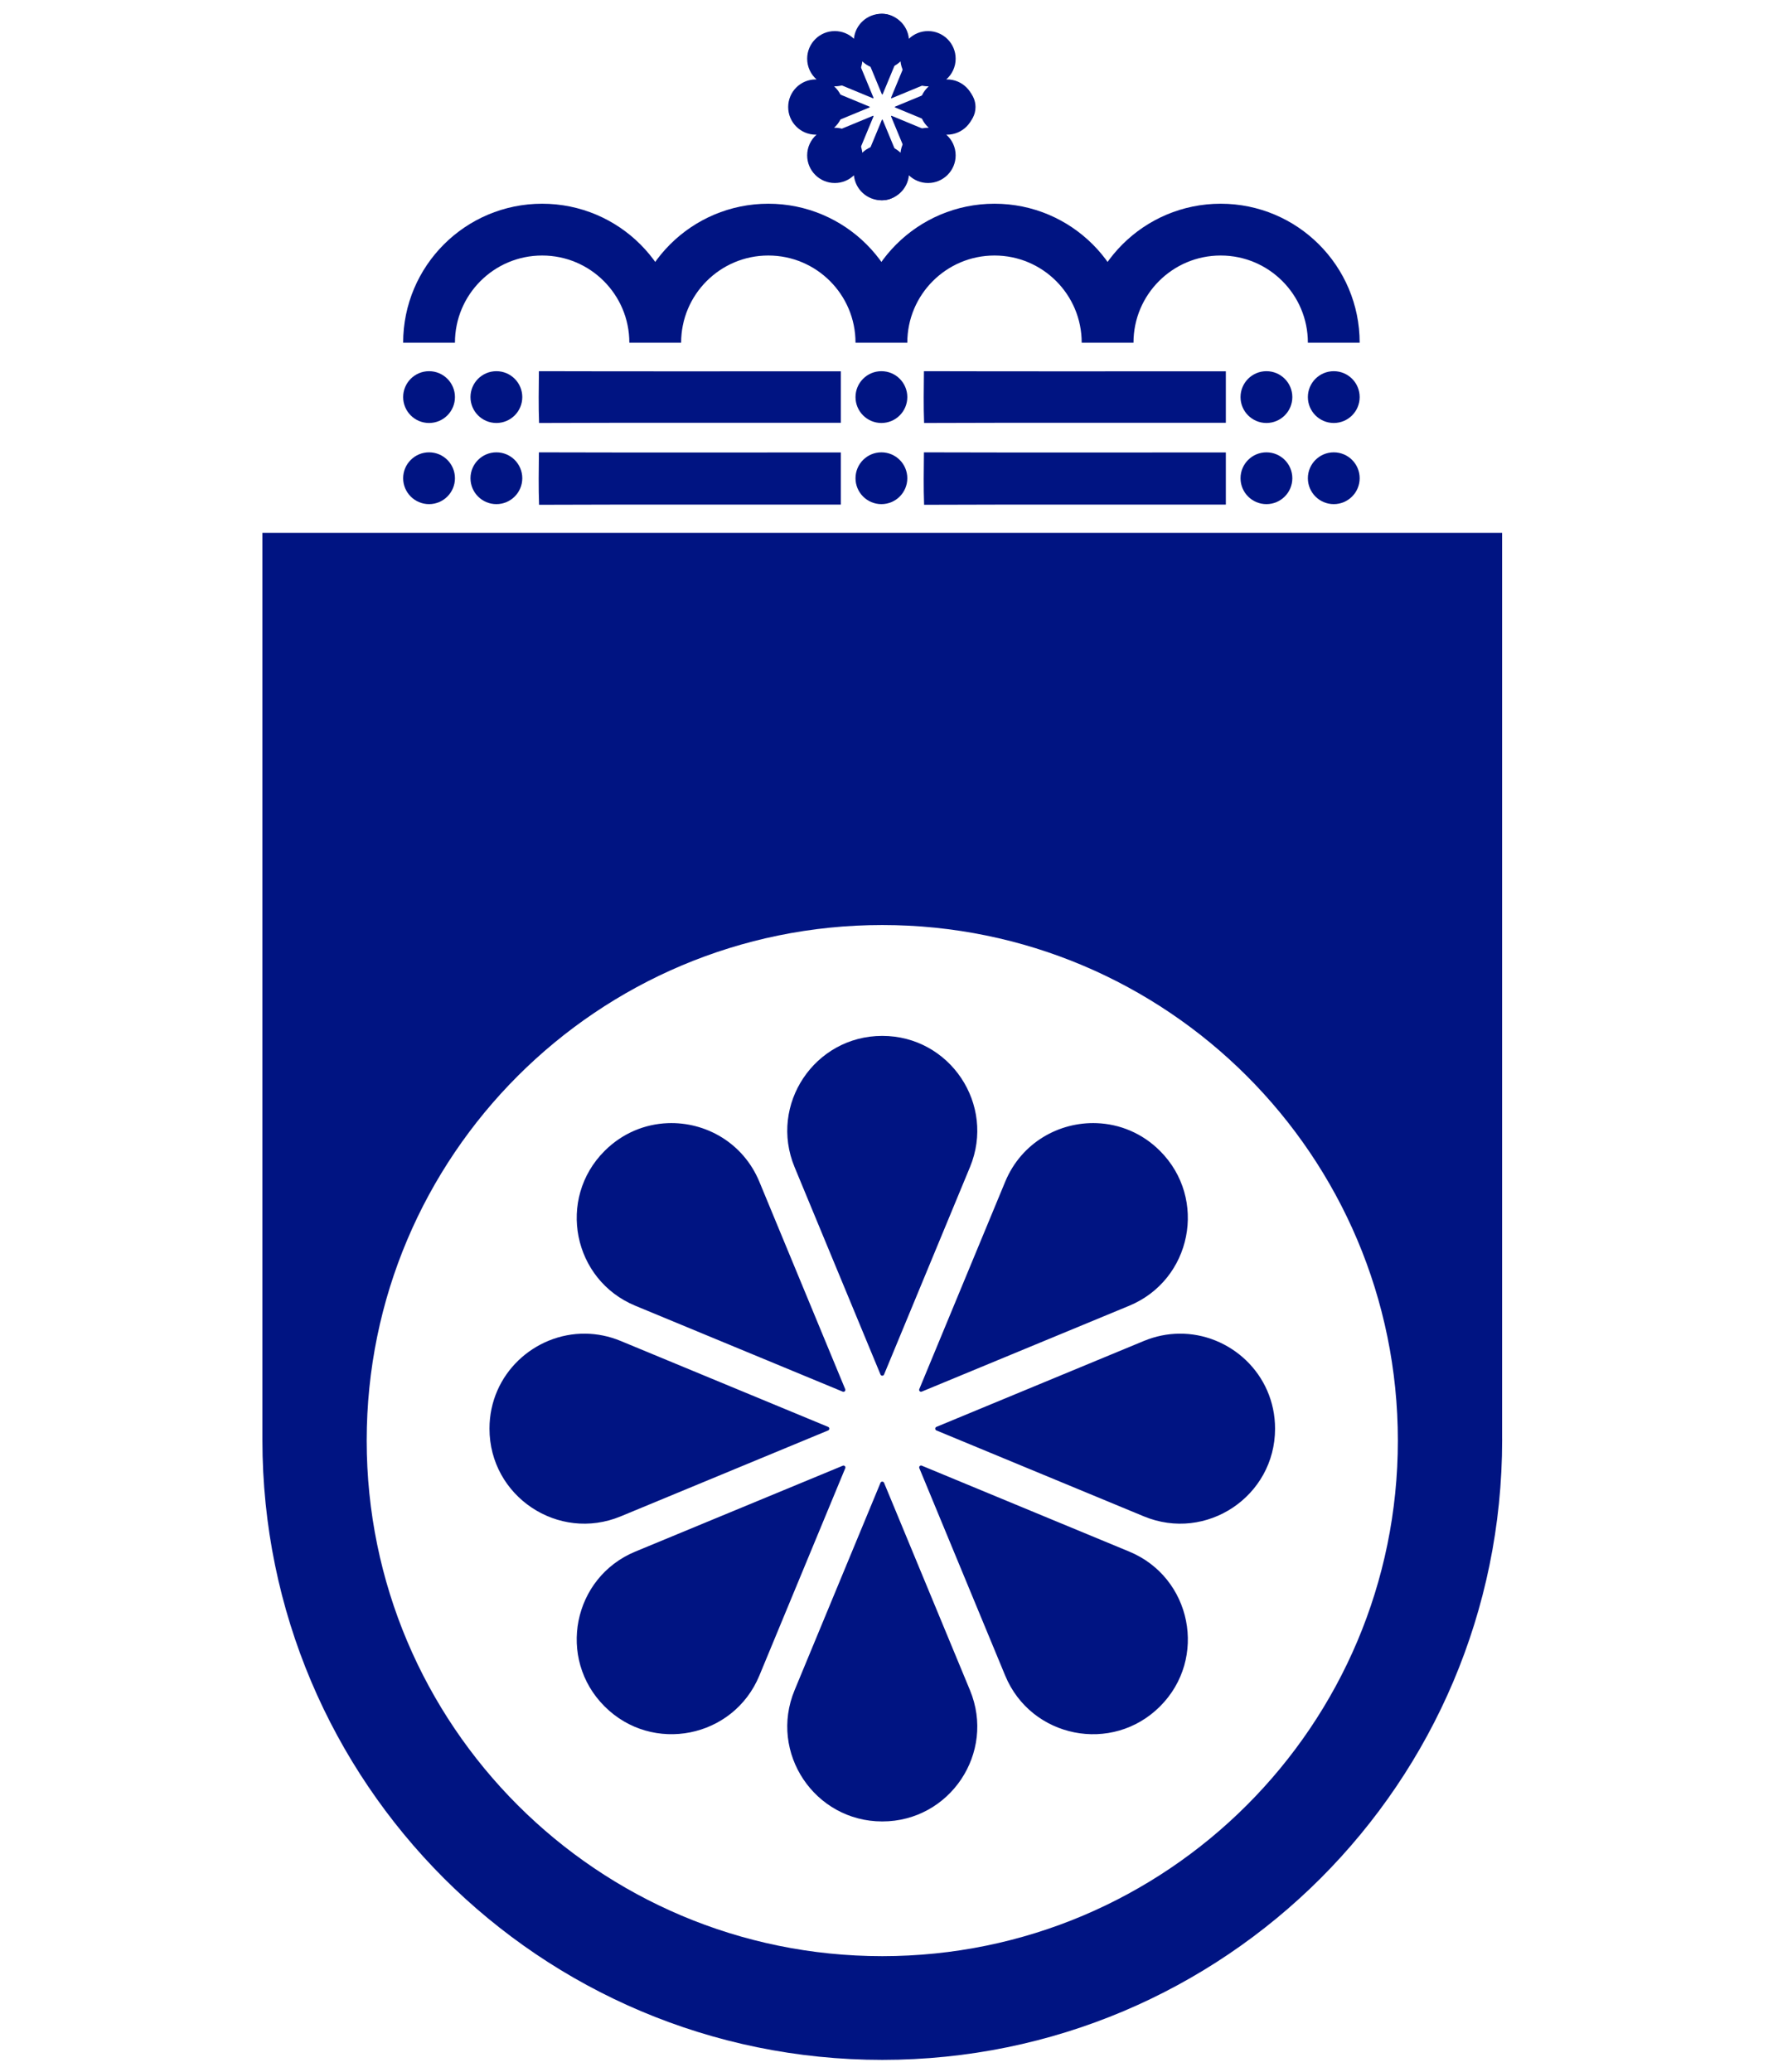
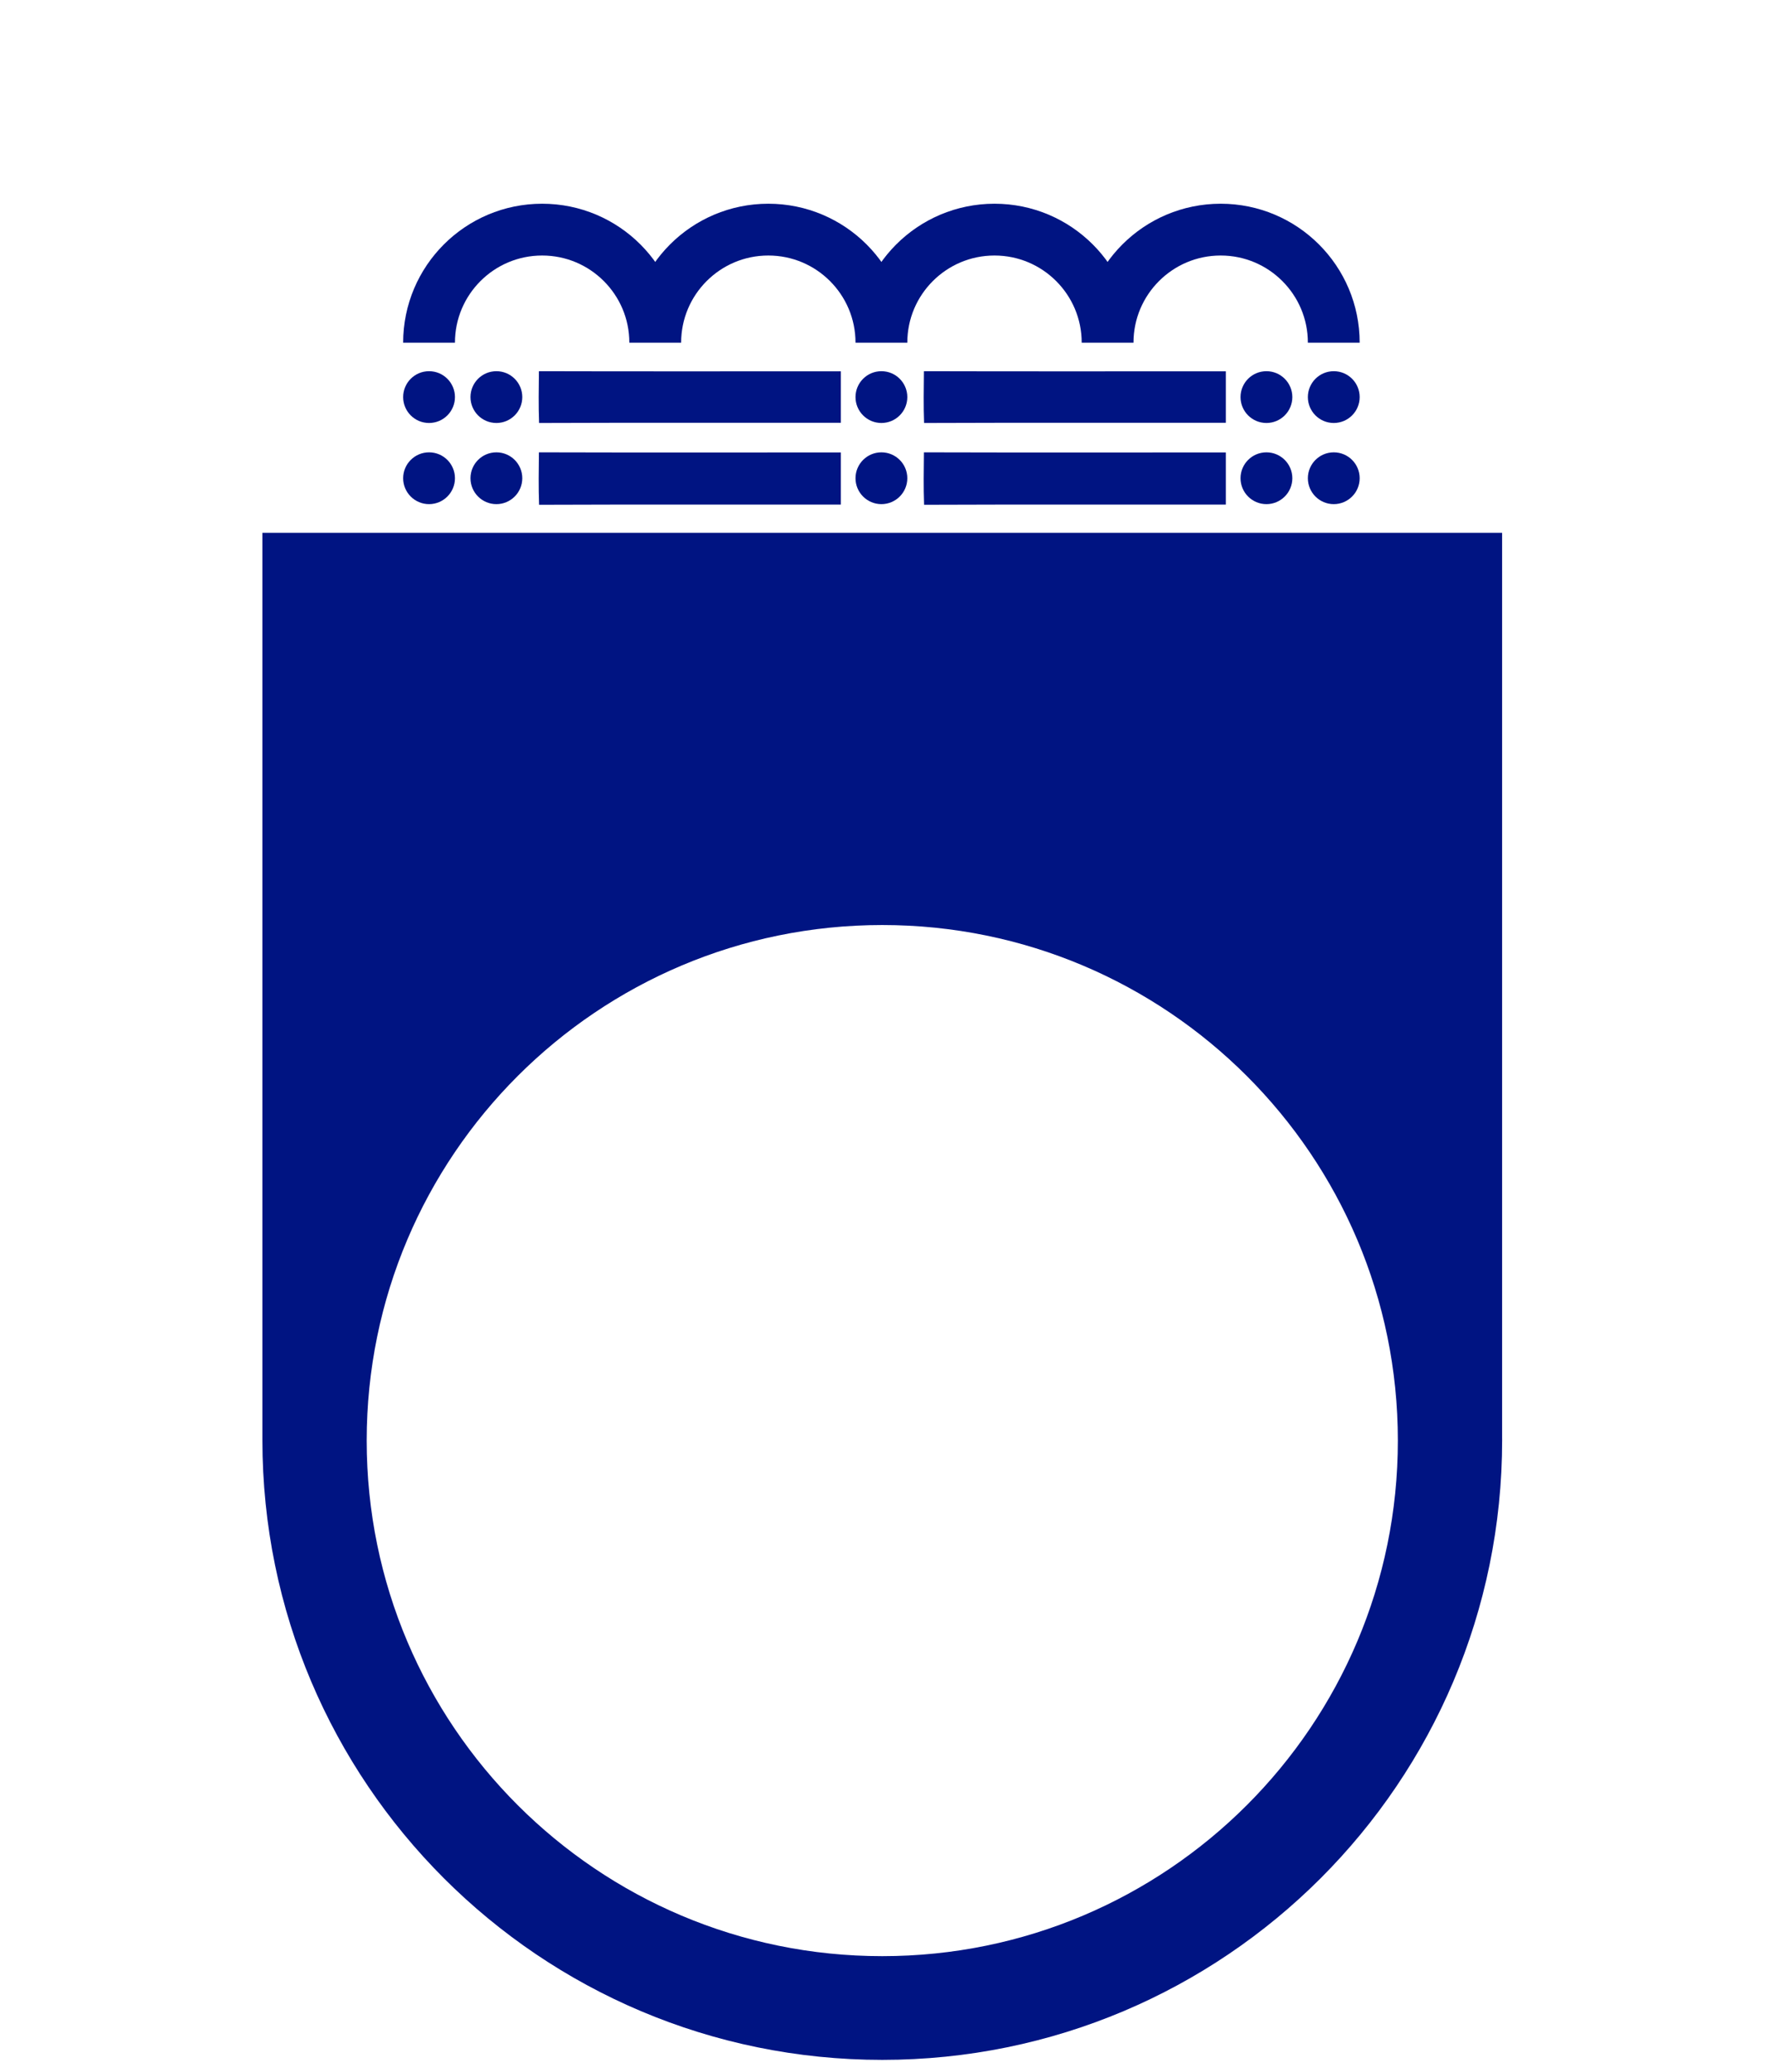
<svg xmlns="http://www.w3.org/2000/svg" width="1024" height="1200" viewBox="0 0 1024 1200">
  <path id="Path-copy" fill="#001482" stroke="none" d="M 511 1193.105 C 312.721 1193.105 151.982 1032.367 151.982 834.088 C 151.982 833.617 151.996 833.13 151.982 832.66 L 151.982 308.625 L 870.004 308.625 L 870.004 832.66 C 870.004 833.13 870.018 833.603 870.018 834.088 C 870.018 1032.367 709.279 1193.105 511 1193.105 Z M 511 1133.029 C 675.923 1133.029 809.619 999.331 809.619 834.408 C 809.619 669.484 675.923 535.787 511 535.787 C 346.077 535.787 212.381 669.484 212.381 834.408 C 212.381 999.331 346.077 1133.029 511 1133.029 Z" />
-   <path id="Shape" fill="#001482" stroke="none" d="M 511 600 C 471.826 600 445.211 639.803 460.204 676 L 509.969 796.148 C 510.343 797.059 511.655 797.059 512.031 796.148 L 561.796 676 C 576.787 639.803 550.174 600 511 600 Z M 386.727 650.548 C 373.623 651.054 360.54 656.259 350.148 666.652 C 322.45 694.349 331.763 741.308 367.958 756.302 L 488.107 806.067 C 489.029 806.441 489.903 805.519 489.529 804.608 L 439.8 684.46 C 430.426 661.841 408.564 649.704 386.727 650.548 Z M 635.27 650.548 C 613.43 649.704 591.572 661.841 582.198 684.46 L 532.434 804.608 C 532.06 805.53 532.981 806.406 533.893 806.029 L 654.04 756.302 C 690.234 741.308 699.571 694.325 671.85 666.615 C 661.463 656.229 648.377 651.054 635.27 650.548 Z M 339.058 772.475 C 309.79 772.138 283.501 795.672 283.501 827.5 C 283.501 866.675 323.303 893.29 359.498 878.296 L 479.647 828.532 C 480.558 828.155 480.558 826.846 479.647 826.469 L 359.498 776.705 C 352.71 773.891 345.813 772.552 339.058 772.475 Z M 682.939 772.475 C 676.187 772.552 669.287 773.891 662.5 776.705 L 542.353 826.469 C 541.442 826.846 541.442 828.155 542.353 828.532 L 662.5 878.296 C 698.695 893.29 738.499 866.675 738.499 827.5 C 738.499 795.672 712.211 772.138 682.939 772.475 Z M 533.893 848.937 C 532.971 848.56 532.094 849.482 532.471 850.393 L 582.198 970.54 C 597.191 1006.738 644.177 1016.072 671.884 988.353 C 699.582 960.653 690.234 913.692 654.04 898.701 L 533.893 848.937 Z M 488.107 848.972 L 367.958 898.701 C 331.763 913.692 322.44 960.642 350.148 988.353 C 377.848 1016.05 424.809 1006.738 439.8 970.54 L 489.564 850.393 C 489.94 849.471 489.019 848.597 488.107 848.972 Z M 511 858.177 C 510.58 858.177 510.156 858.399 509.969 858.853 L 460.204 979 C 445.211 1015.198 471.826 1055 511 1055 C 550.174 1055 576.787 1015.198 561.796 979 L 512.031 858.853 C 511.844 858.399 511.42 858.177 511 858.177 Z" />
  <g id="Group-copy-2">
    <path id="svg6-copy-2" fill="#001482" stroke="none" d="M 312.227 292.38 C 311.855 282.262 312.028 272.118 312.134 262 C 370.419 262.172 428.705 262.04 486.99 262.066 C 487.003 272.144 487.003 282.209 486.99 292.274 C 428.731 292.34 370.472 292.142 312.227 292.38 Z" />
    <path id="svg6-copy-4" fill="#001482" stroke="none" d="M 535.227 292.38 C 534.855 282.262 535.028 272.118 535.134 262 C 593.419 262.172 651.705 262.04 709.99 262.066 C 710.003 272.144 710.003 282.209 709.99 292.274 C 651.731 292.34 593.472 292.142 535.227 292.38 Z" />
    <path id="svg6-copy-3" fill="#001482" stroke="none" d="M 312.227 245 C 311.855 235.009 312.028 224.991 312.134 215 C 370.419 215.17 428.705 215.039 486.99 215.065 C 487.003 225.017 487.003 234.956 486.99 244.895 C 428.731 244.961 370.472 244.765 312.227 245 Z" />
    <path id="svg6-copy-5" fill="#001482" stroke="none" d="M 535.227 245 C 534.855 235.009 535.028 224.991 535.134 215 C 593.419 215.17 651.705 215.039 709.99 215.065 C 710.003 225.017 710.003 234.956 709.99 244.895 C 651.731 244.961 593.472 244.765 535.227 245 Z" />
    <path id="Shape-copy-12" fill="#001482" fill-rule="evenodd" stroke="none" d="M 248.5 292 C 240.216 292 233.5 285.284 233.5 277 C 233.5 268.716 240.216 262 248.5 262 C 256.784 262 263.5 268.716 263.5 277 C 263.5 285.284 256.784 292 248.5 292 Z M 287.5 292 C 279.216 292 272.5 285.284 272.5 277 C 272.5 268.716 279.216 262 287.5 262 C 295.784 262 302.5 268.716 302.5 277 C 302.5 285.284 295.784 292 287.5 292 Z M 510.5 292 C 502.216 292 495.5 285.284 495.5 277 C 495.5 268.716 502.216 262 510.5 262 C 518.784 262 525.5 268.716 525.5 277 C 525.5 285.284 518.784 292 510.5 292 Z M 733.5 292 C 725.216 292 718.5 285.284 718.5 277 C 718.5 268.716 725.216 262 733.5 262 C 741.784 262 748.5 268.716 748.5 277 C 748.5 285.284 741.784 292 733.5 292 Z M 772.5 292 C 764.216 292 757.5 285.284 757.5 277 C 757.5 268.716 764.216 262 772.5 262 C 780.784 262 787.5 268.716 787.5 277 C 787.5 285.284 780.784 292 772.5 292 Z M 248.5 245 C 240.216 245 233.5 238.284 233.5 230 C 233.5 221.716 240.216 215 248.5 215 C 256.784 215 263.5 221.716 263.5 230 C 263.5 238.284 256.784 245 248.5 245 Z M 287.5 245 C 279.216 245 272.5 238.284 272.5 230 C 272.5 221.716 279.216 215 287.5 215 C 295.784 215 302.5 221.716 302.5 230 C 302.5 238.284 295.784 245 287.5 245 Z M 510.5 245 C 502.216 245 495.5 238.284 495.5 230 C 495.5 221.716 502.216 215 510.5 215 C 518.784 215 525.5 221.716 525.5 230 C 525.5 238.284 518.784 245 510.5 245 Z M 733.5 245 C 725.216 245 718.5 238.284 718.5 230 C 718.5 221.716 725.216 215 733.5 215 C 741.784 215 748.5 221.716 748.5 230 C 748.5 238.284 741.784 245 733.5 245 Z M 772.5 245 C 764.216 245 757.5 238.284 757.5 230 C 757.5 221.716 764.216 215 772.5 215 C 780.784 215 787.5 221.716 787.5 230 C 787.5 238.284 780.784 245 772.5 245 Z" />
    <g id="Group">
-       <path id="Path-copy-4" fill="#001482" stroke="none" d="M 511 8 C 501.701 8 495.384 17.448 498.943 26.04 L 510.755 54.558 C 510.844 54.774 511.155 54.774 511.245 54.558 L 523.057 26.04 C 526.615 17.448 520.299 8 511 8 Z M 481.502 19.998 C 478.392 20.118 475.286 21.354 472.82 23.821 C 466.245 30.395 468.456 41.541 477.047 45.1 L 505.566 56.913 C 505.785 57.001 505.992 56.783 505.904 56.566 L 494.1 28.048 C 491.875 22.679 486.686 19.798 481.502 19.998 Z M 540.497 19.998 C 535.313 19.798 530.125 22.679 527.9 28.048 L 516.088 56.566 C 515.999 56.785 516.218 56.993 516.434 56.904 L 544.952 45.1 C 553.544 41.541 555.76 30.389 549.18 23.812 C 546.714 21.347 543.608 20.118 540.497 19.998 Z M 470.187 48.939 C 463.24 48.859 457 54.445 457 62 C 457 71.299 466.448 77.616 475.039 74.057 L 503.558 62.245 C 503.774 62.156 503.774 61.845 503.558 61.755 L 475.039 49.943 C 473.428 49.275 471.791 48.958 470.187 48.939 Z M 551.812 48.939 C 550.209 48.958 548.571 49.275 546.96 49.943 L 518.442 61.755 C 518.226 61.845 518.226 62.156 518.442 62.245 L 546.96 74.057 C 555.552 77.616 565 71.299 565 62 C 565 54.445 558.76 48.859 551.812 48.939 Z M 516.434 67.088 C 516.215 66.999 516.007 67.218 516.096 67.434 L 527.9 95.952 C 531.459 104.544 542.611 106.76 549.188 100.181 C 555.762 93.606 553.544 82.459 544.952 78.901 L 516.434 67.088 Z M 505.566 67.097 L 477.047 78.901 C 468.456 82.459 466.243 93.603 472.82 100.181 C 479.395 106.755 490.541 104.544 494.1 95.952 L 505.912 67.434 C 506.001 67.215 505.782 67.008 505.566 67.097 Z M 511 69.282 C 510.9 69.282 510.8 69.334 510.755 69.442 L 498.943 97.96 C 495.384 106.552 501.701 116 511 116 C 520.299 116 526.615 106.552 523.057 97.96 L 511.245 69.442 C 511.2 69.334 511.1 69.282 511 69.282 Z" />
-       <path id="path1" fill="#001482" fill-rule="evenodd" stroke="none" d="M 510.5 116 C 502.185 116 495.352 109.658 494.574 101.547 C 491.7 104.305 487.798 106 483.5 106 C 474.663 106 467.5 98.837 467.5 90 C 467.5 85.217 469.599 80.926 472.926 77.994 C 472.784 77.998 472.643 78 472.5 78 C 463.663 78 456.5 70.837 456.5 62 C 456.5 53.163 463.663 46 472.5 46 C 472.643 46 472.784 46.002 472.926 46.006 C 469.599 43.074 467.5 38.783 467.5 34 C 467.5 25.163 474.663 18 483.5 18 C 487.798 18 491.7 19.695 494.574 22.453 C 495.352 14.342 502.185 8 510.5 8 C 518.815 8 525.648 14.342 526.426 22.453 C 529.3 19.695 533.202 18 537.5 18 C 546.337 18 553.5 25.163 553.5 34 C 553.5 38.783 551.401 43.074 548.074 46.006 C 548.216 46.002 548.357 46 548.5 46 C 557.337 46 564.5 53.163 564.5 62 C 564.5 70.837 557.337 78 548.5 78 C 548.357 78 548.216 77.998 548.074 77.994 C 551.401 80.926 553.5 85.217 553.5 90 C 553.5 98.837 546.337 106 537.5 106 C 533.202 106 529.3 104.305 526.426 101.547 C 525.648 109.658 518.815 116 510.5 116 Z M 499.426 88.453 C 502.3 85.695 506.202 84 510.5 84 C 514.798 84 518.7 85.695 521.574 88.453 C 522.352 80.342 529.185 74 537.5 74 C 537.643 74 537.784 74.002 537.926 74.006 C 534.599 71.074 532.5 66.783 532.5 62 C 532.5 57.217 534.599 52.926 537.926 49.994 C 537.784 49.998 537.643 50 537.5 50 C 529.185 50 522.352 43.658 521.574 35.547 C 518.7 38.305 514.798 40 510.5 40 C 506.202 40 502.3 38.305 499.426 35.547 C 498.648 43.658 491.815 50 483.5 50 C 483.357 50 483.216 49.998 483.074 49.994 C 486.401 52.926 488.5 57.217 488.5 62 C 488.5 66.783 486.401 71.074 483.074 74.006 C 483.216 74.002 483.357 74 483.5 74 C 491.815 74 498.648 80.342 499.426 88.453 Z" />
-     </g>
+       </g>
    <path id="Path" fill="none" stroke="#001482" stroke-width="30" d="M 379.5 198.5 C 379.5 162.325 350.175 133 314 133 C 277.825 133 248.5 162.325 248.5 198.5 M 510.5 198.5 C 510.5 162.325 481.175 133 445 133 C 408.825 133 379.5 162.325 379.5 198.5 M 641.5 198.5 C 641.5 162.325 612.175 133 576 133 C 539.825 133 510.5 162.325 510.5 198.5 M 772.5 198.5 C 772.5 162.325 743.175 133 707 133 C 670.825 133 641.5 162.325 641.5 198.5 M 772.5 198.5" />
  </g>
</svg>